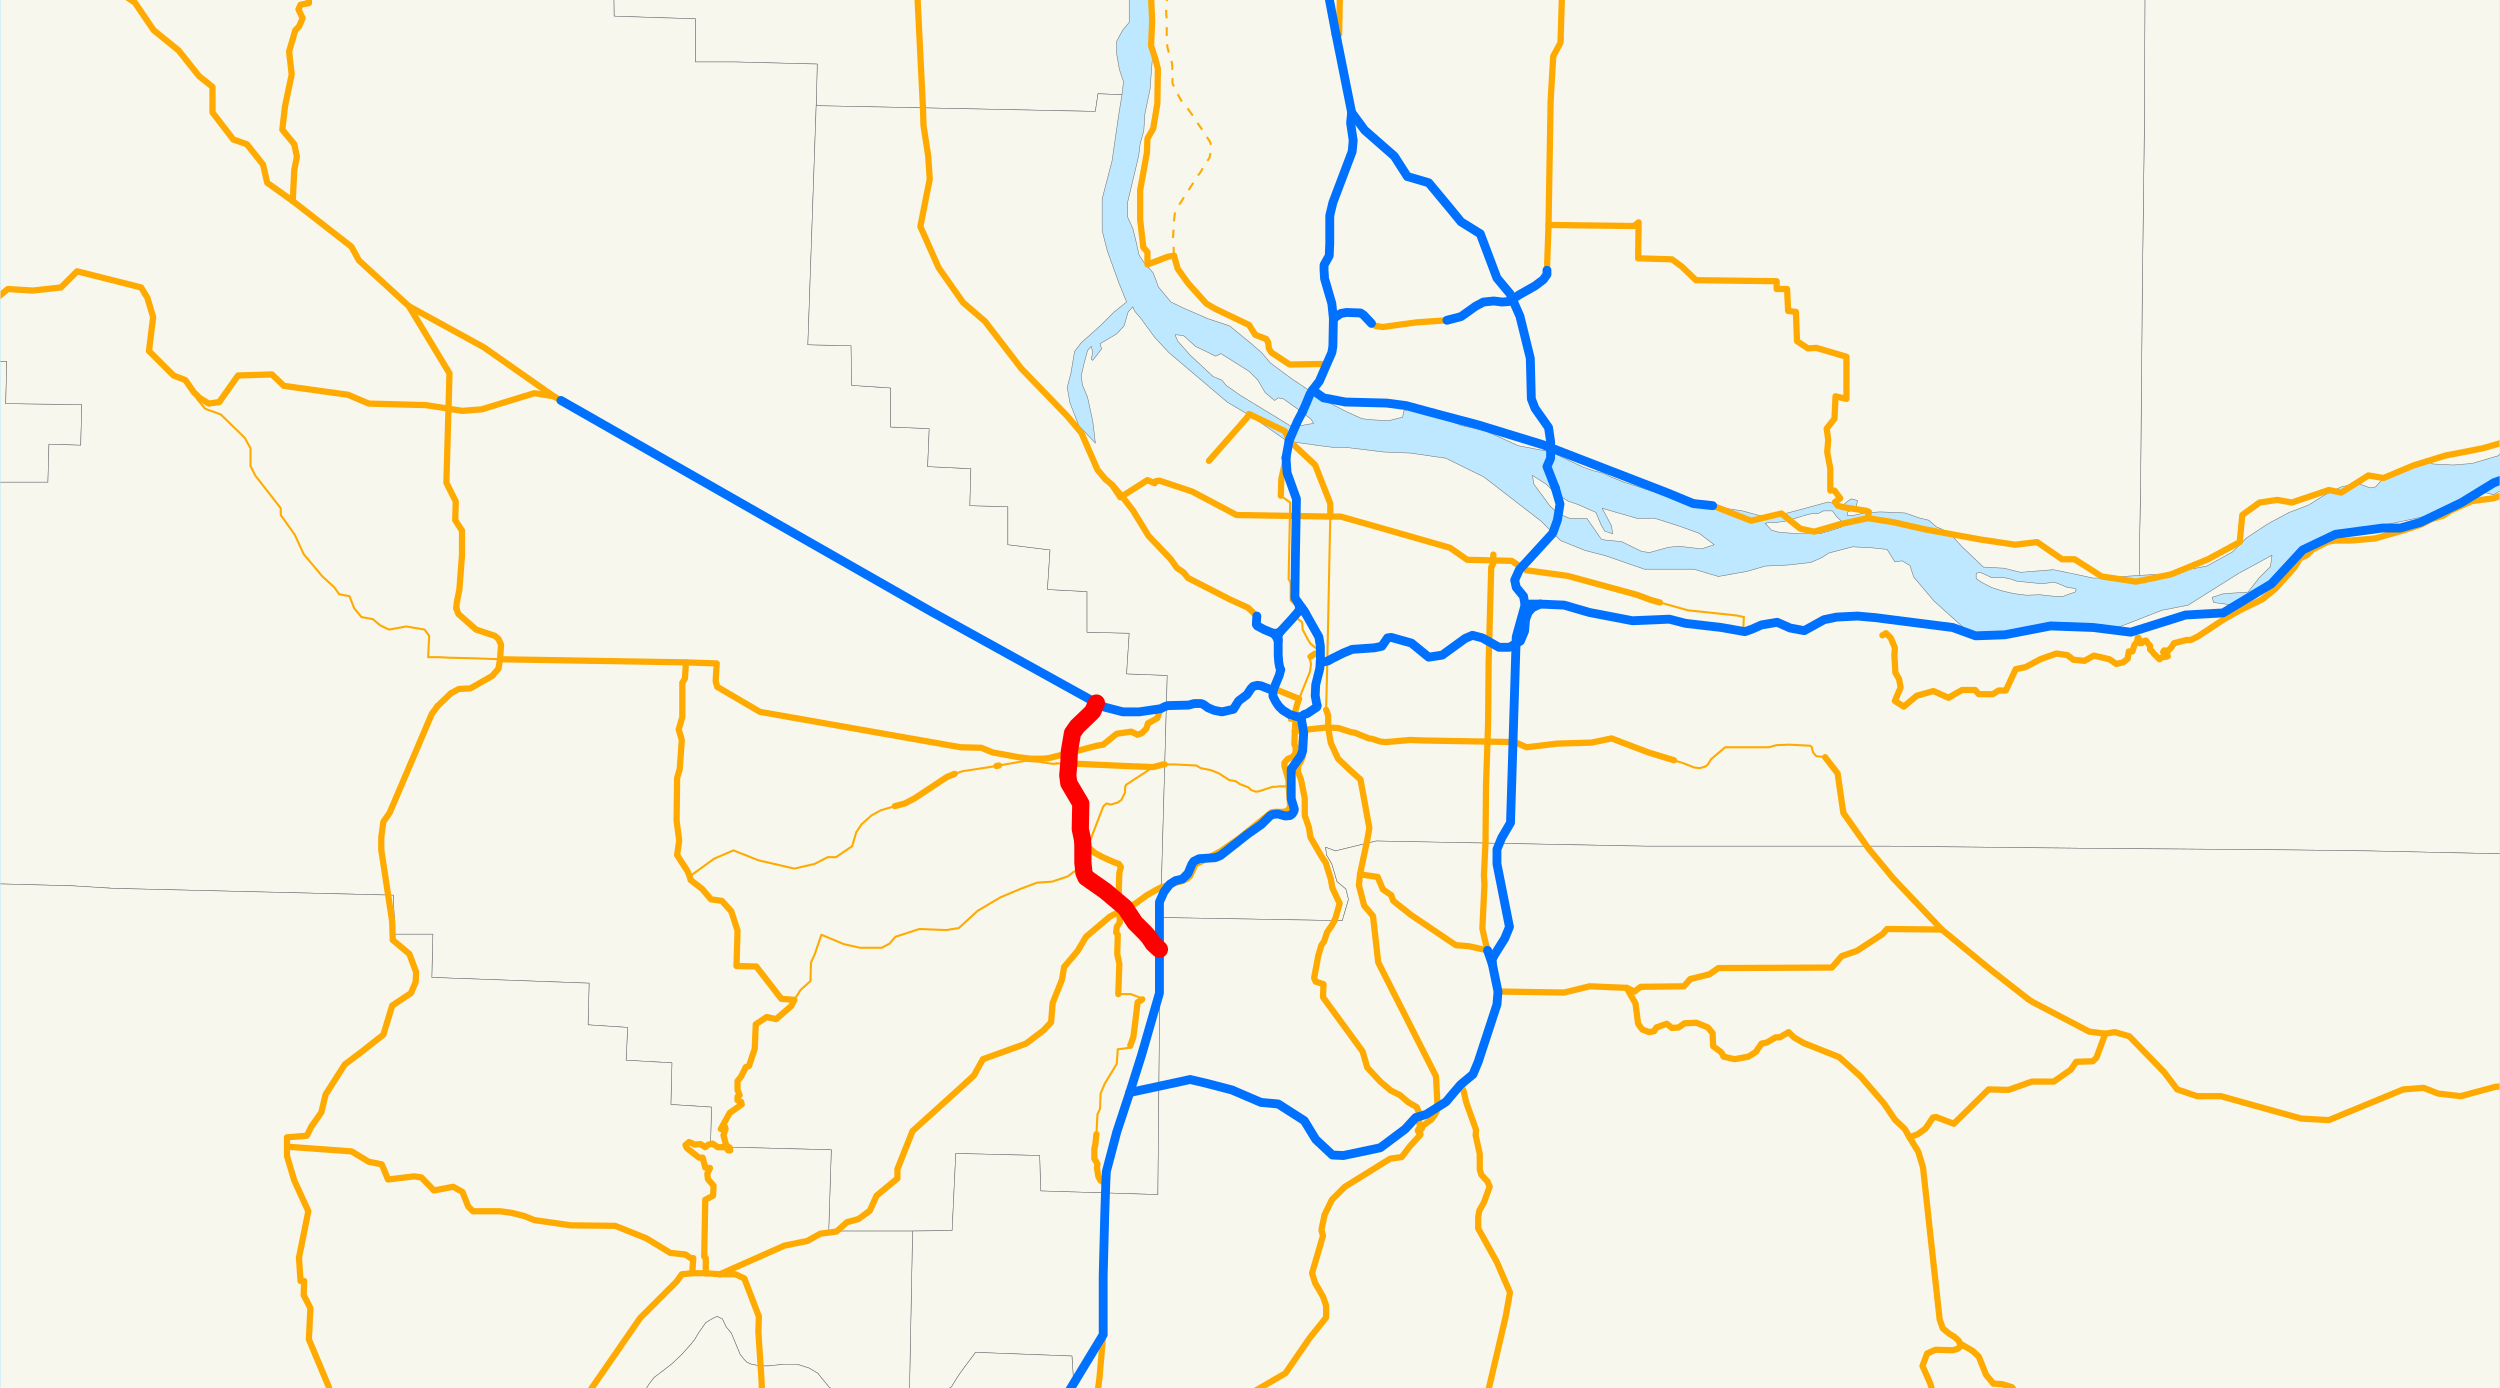
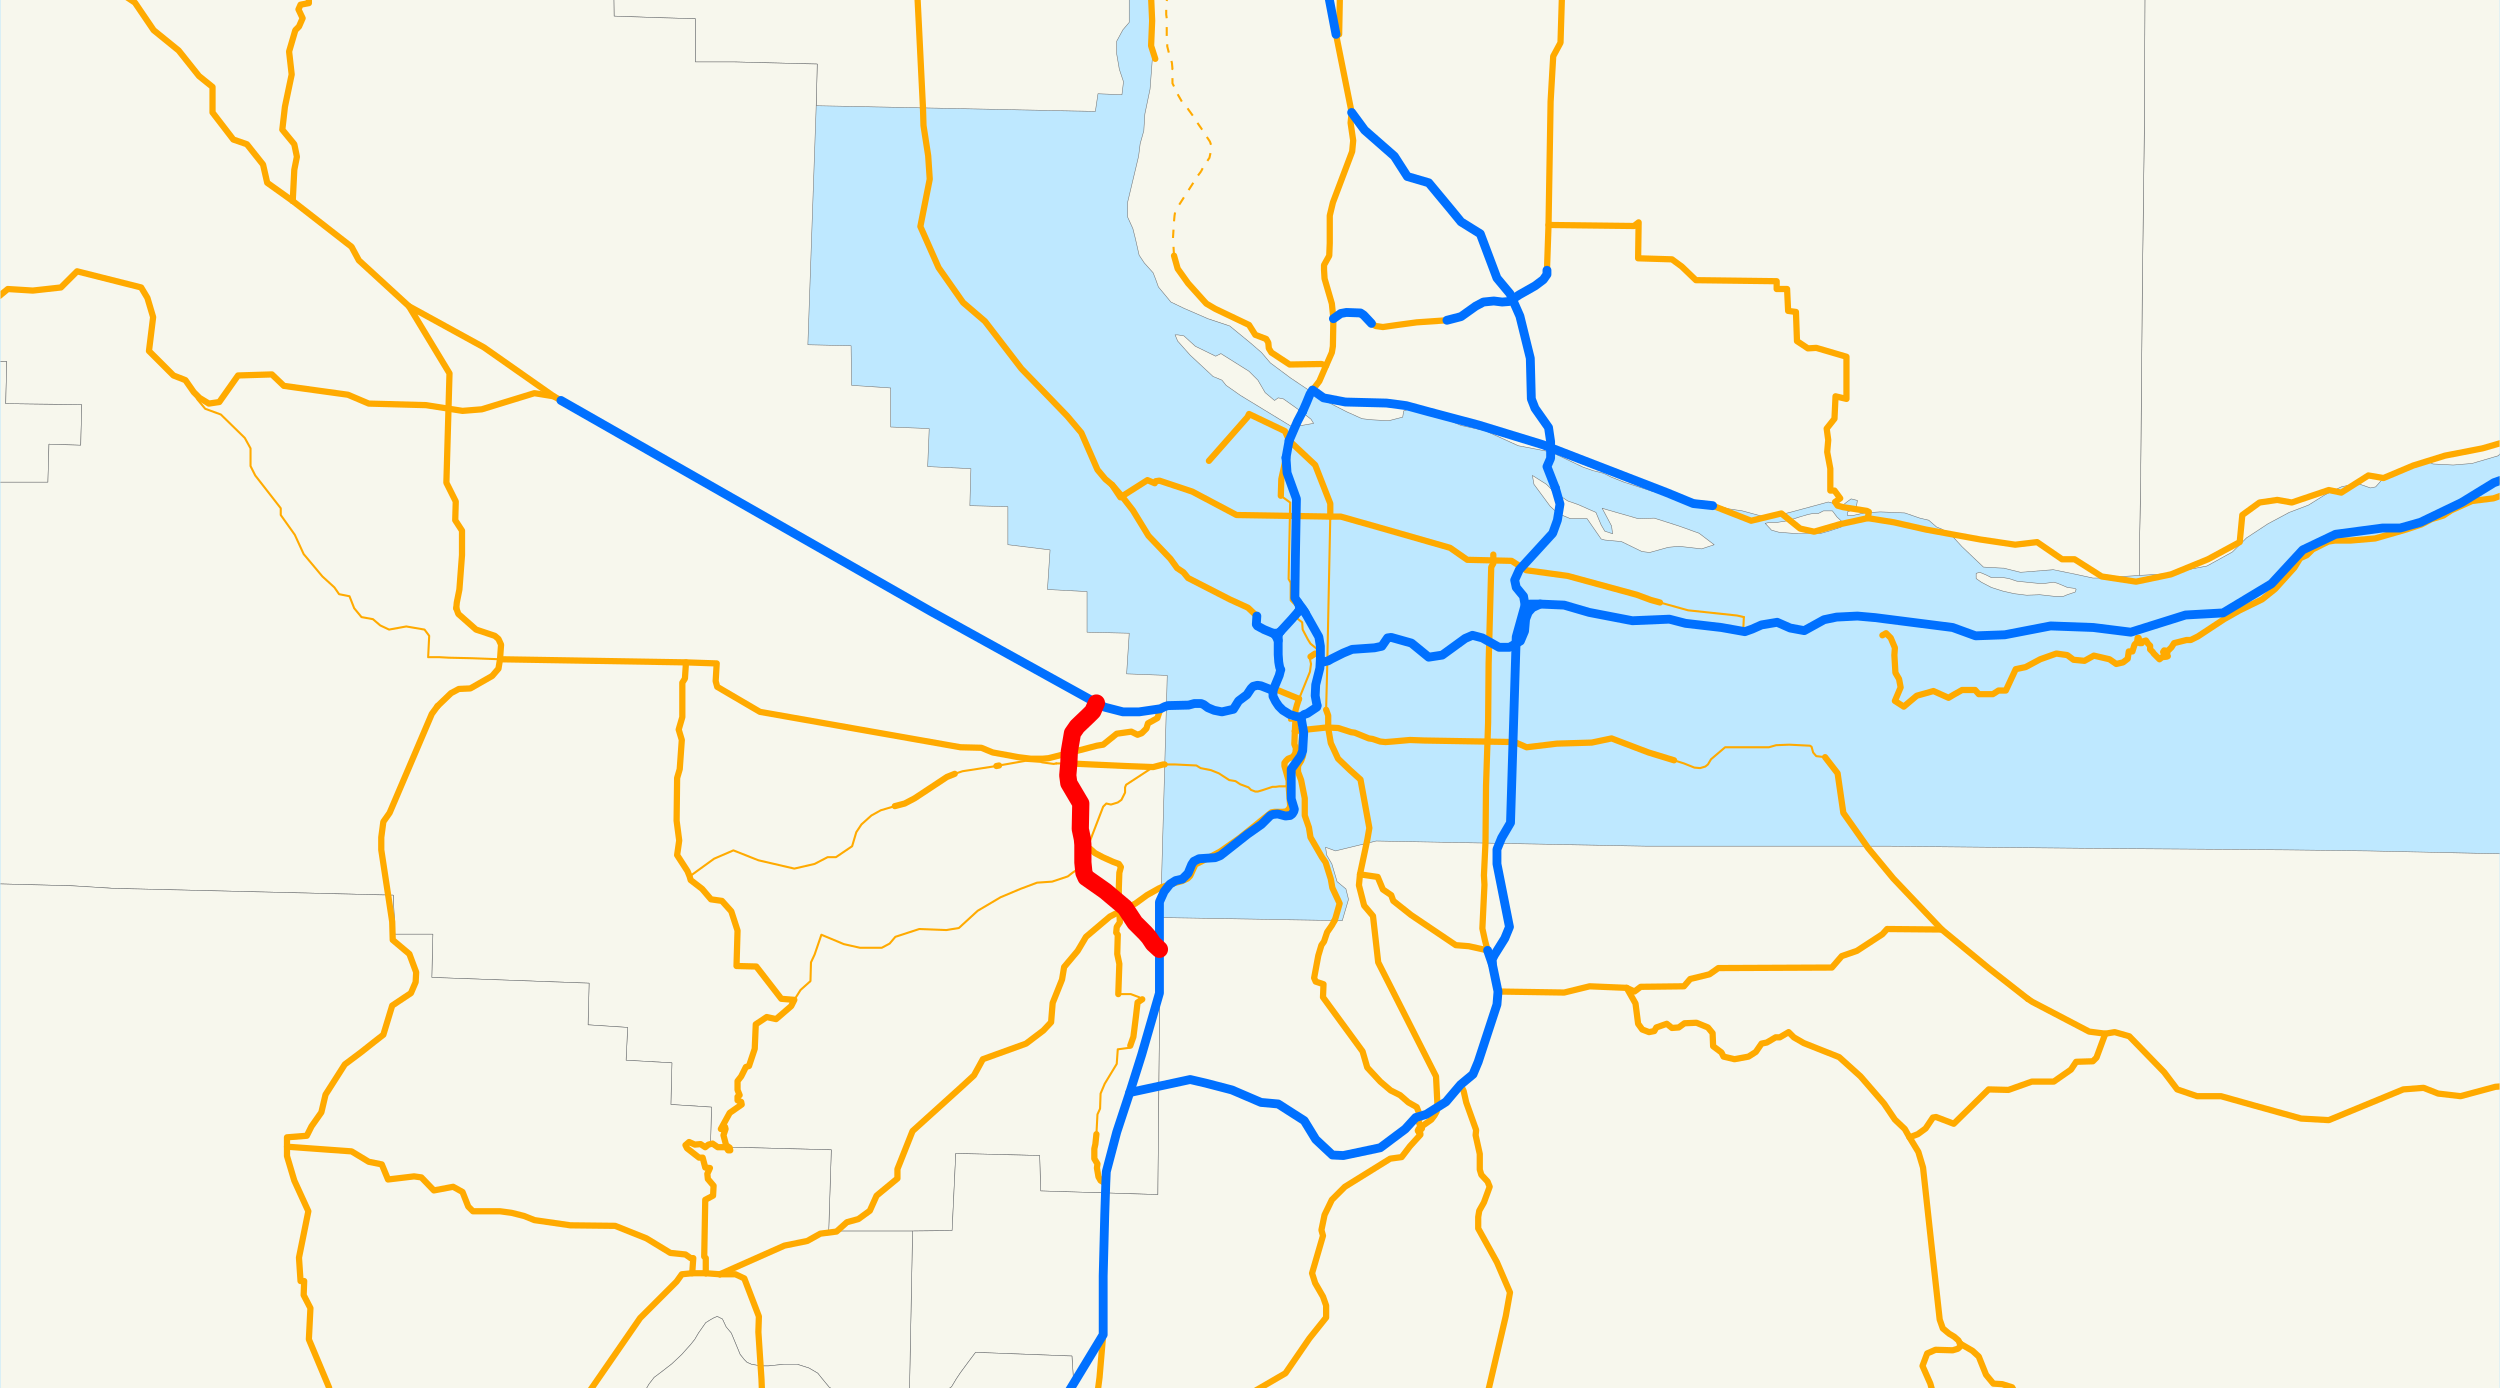
<svg xmlns="http://www.w3.org/2000/svg" width="1152" height="639.751">
  <rect width="100%" height="100%" fill="#333333" stroke="none" />
  <clipPath id="a">
    <path d="M0 639.736h1152V0H0v639.736z" />
  </clipPath>
  <path clip-path="url(#a)" fill="#BEE8FF" fill-rule="evenodd" d="M-23.761 671.65V-27.595h1207.028V671.65H-23.761z" />
  <clipPath id="b">
    <path d="M.24 0v639.736h1151.585V0H.24z" />
  </clipPath>
  <path clip-path="url(#b)" fill="#F7F7ED" fill-rule="evenodd" stroke="#6E6E6E" stroke-width=".24" stroke-miterlimit="10" stroke-linecap="round" stroke-linejoin="round" d="m506.429-31.915.48 1.2 9.36 12.958 1.68 6.959 2.4 8.638v12.478l-2.88 3.36-2.88 5.279v5.999l1.2 6.959 1.92 5.759-.72 5.999-11.04-.48-1.2 8.159-128.648-2.64.48-19.197-37.922-.96h-18.24V8.64l-16.562-.48-20.881-.72-.24-17.517.72-17.518-16.56-.48-19.202-1.2h-17.521l-17.521-.96-73.204-1.679h366.98zM-9.84-31.915l-2.64 86.146-44.883-.96v-85.186h47.522zm-47.523 176.851 25.201 1.92-.96 19.197 36.242.48-.48 19.437 35.042.48-.48 18.717-14.64-.48-.48 17.517h-38.643l-1.68 36.234-36.242-.48-1.2 18.237h-1.68V144.936z" />
  <path clip-path="url(#b)" fill="#F7F7ED" fill-rule="evenodd" stroke="#6E6E6E" stroke-width=".24" stroke-miterlimit="10" stroke-linecap="round" stroke-linejoin="round" d="m139.448-31.915 73.204 1.68 17.521.96h17.521l19.201 1.2 16.561.48-.72 17.517.24 17.517 20.881.72 16.561.48v19.916h18.241l37.922.96-.48 19.197-3.84 110.142 19.921.48.24 18.237 18.001 1.2v17.997l17.761.72-.72 17.517 19.921.96-.48 17.037 17.521.48v17.517l19.441 2.4-1.2 18.237 18.241.96v18.716l19.441.48-1.2 18.717 18.721.72-3.12 111.582-1.2 127.66-54.003-1.68-.48-16.318-38.642-.96-1.68 35.514-18.241.24h-38.642l1.2-37.433-55.684-1.44.48-18.237-18.72-1.2.48-19.197-21.122-1.2.72-15.117-18.24-1.2.48-19.197-72.485-2.64.48-19.916h-17.52l-.72-17.997-128.888-3.12-19.201-1.2-18.241-.48-18.721-.48-18.721-.72-34.802-.48V276.196h1.68l1.2-18.237 36.242.48 1.68-36.234h38.642l.48-17.517 14.641.48.48-18.717-35.042-.48.48-19.437-36.242-.48.96-19.197-25.201-1.92V53.271l44.882.96 2.64-86.146h149.289z" />
-   <path clip-path="url(#b)" fill="#F7F7ED" fill-rule="evenodd" stroke="#6E6E6E" stroke-width=".24" stroke-miterlimit="10" stroke-linecap="round" stroke-linejoin="round" d="M1209.428 394.016h-3.84l-4.8.48-109.926-2.4-37.683-.48-92.885-.72-89.525-.96H758.923l-124.807-2.4-18.721 4.56-4.56-1.68.48 3.6 2.4 4.079 2.4 8.159 4.08 3.36 1.2 4.798-2.88 9.839-83.765-1.44 3.12-111.582-18.72-.72 1.2-18.717-19.442-.48v-18.716l-18.24-.96 1.2-18.237-19.442-2.4v-17.517l-17.52-.48.48-17.037-19.922-.96.72-17.517-17.76-.72V178.77l-18.002-1.2-.24-18.237-19.921-.48 3.84-110.142 128.647 2.64 1.2-8.159 11.041.48-1.68 10.558-2.88 19.917-4.56 17.517v14.638l2.4 9.358 5.28 14.638 3.6 8.878-5.76 4.56-6 5.999-5.04 4.559-4.08 3.6-3.121 4.079-1.68 10.078-1.2 4.56-.48 1.919 1.2 6.959 4.08 10.558 7.68 8.159-1.2-10.079-2.4-11.038-2.4-5.759-.48-4.32 1.2-5.278 1.68-6.24 1.68-1.919.72 2.88-.72 3.119.72.48 4.08-5.28-.72-2.399 2.88-1.68 4.801-2.88 3.36-3.599 1.92-6.478 2.16-2.4.72 1.92 2.88 3.36 6.481 8.878 6.48 6.958 26.882 22.797 12.48 7.439 15.121 10.558 15.361 2.16 5.76.72h5.761l17.761 2.159 12.24.48 16.322 2.4 17.52 8.638 26.402 20.397 8.88 8.878 11.281 4.56 9.36 2.4 18.002 6.238h22.801l11.28 3.36 13.441-2.4 8.16-2.4 10.561-.48 10.561-1.2 5.28-2.399 2.88-1.92 11.041-2.88 8.88.48 6.961.72 3.6 5.76 3.36-.48 3.6 2.16 1.68 5.279 9.361 11.038 17.041 15.357 4.32 2.16 9.361-1.68 13.92-3.6 12.241-.72h12.241l11.28 2.4 11.041-4.319 13.441-5.279 12.24-2.4 23.282-14.637 8.88-4.8 6.481-3.599-.72 5.28-5.28 5.279-5.04 6.478-11.281.72-5.28 1.68.72 2.4 8.88 1.2 5.76-1.2 3.36-1.2 5.28-4.08 6.001-5.279 4.08-7.678 3.36-2.88 4.08-2.4 6.481-3.119 6.48-1.68 9.361-4.079 11.04-2.4 5.761-1.2 17.041-3.599 2.88-.72 11.76-2.88 7.441-6.478 4.8-1.2 5.28 1.2 25.682-16.558 8.16-4.559 6.961-1.92 3.6-2.4 8.16-1.679 7.681-2.16v195.329z" />
  <path clip-path="url(#b)" fill="#F7F7ED" fill-rule="evenodd" stroke="#6E6E6E" stroke-width=".24" stroke-miterlimit="10" stroke-linecap="round" stroke-linejoin="round" d="m604.114 193.168 1.2 1.92-9.84 1.68-14.161-8.639-9.84-5.999-6.481-4.559-1.92-2.4-4.08-1.68-10.561-9.838-5.76-6.479-1.2-2.88h1.2l2.88.48 5.28 4.8 9.36 4.56 2.4-1.2 12.961 8.158 4.08 4.08 3.36 5.758 4.321 3.6 1.68-1.2 2.4.48 7.44 5.28 5.281 4.078zM789.885 250.999l-5.76 1.92-10.561-1.2-4.8.48-8.641 2.4-3.6-.48-9.36-4.56-7.681-.72-1.68-.48-6.48-9.358h-7.681l-5.76-2.4-3.6-3.36-7.441-10.077-.72-4.08 6.48 4.08 3.6 3.599 6.24 4.08 4.801 1.68 8.16 3.598 1.2 2.88 1.2 2.88 1.68 2.88 3.6 1.199-.48-3.6-4.32-8.158 2.4.72L754.844 239l7.44-.24 11.28 3.6 9.361 3.359 6.96 5.279zM525.87 671.65v-.72l-1.92-7.678.48-2.88 1.92-2.88.48-3.119 1.2-2.16 1.2-4.079.48-3.6-34.562-.96-1.2-18.716-44.403-1.68-3.6 4.8-3.36 4.559-1.92 2.88-2.16 3.599-4.08 2.88h-15.361l1.44-74.629 18.24-.24 1.68-35.514 38.643.96.48 16.317 54.003 1.68 1.2-127.659 83.765 1.44 2.88-9.839-1.2-4.799-4.08-3.36-2.4-8.158-2.4-4.08-.48-3.599 4.56 1.68 18.72-4.56 124.808 2.4h111.846l89.525.96 92.885.72 37.683.48 109.926 2.4 4.8-.48h3.84V671.65H525.87z" />
  <path clip-path="url(#b)" fill="#F7F7ED" fill-rule="evenodd" stroke="#6E6E6E" stroke-width=".24" stroke-miterlimit="10" stroke-linecap="round" stroke-linejoin="round" d="m-57.363 406.014 34.802.48 18.72.72 18.722.48 18.24.48 19.202 1.2 128.887 3.119.72 17.997h17.521l-.48 19.916 72.484 2.64-.48 19.197 18.241 1.2-.72 15.117 21.121 1.2-.48 19.197 18.721 1.2-.48 18.237 55.684 1.44-1.2 37.433h38.642l-1.44 74.628h15.36l-3.6 2.4-.48.72-3.12 1.68-4.08 1.68-1.68.72h-.48l-3.12.479-7.44-1.2-6.001-2.16-4.08-2.4-2.88-1.199-6.961-.48h-3.6l-4.8-2.88-3.36-4.079-1.92-2.4-4.081-2.399-5.28-1.68h-6.48l-6.961.72h-3.36l-4.32-.72-2.16-.96-1.2-1.2-1.92-2.399-2.88-6.959-1.201-2.88-2.4-2.879-1.68-3.6-2.4-1.199-1.68.72-1.68.96-1.92 1.2-3.36 4.799-1.68 2.88-1.921 2.399-4.08 4.56-4.56 4.318-5.28 4.08-2.881 2.16-2.4 3.119-1.68 2.88v4.079l-.72 3.6 1.2 5.038 1.2 4.8.72 5.759 1.2 4.079v3.6h-358.34V406.013z" />
  <path clip-path="url(#b)" fill="#F7F7ED" fill-rule="evenodd" stroke="#6E6E6E" stroke-width=".24" stroke-miterlimit="10" stroke-linecap="round" stroke-linejoin="round" d="M300.977 671.65v-3.599l-1.2-4.08-.72-5.758-1.2-4.8-1.2-5.039.72-3.6v-4.079l1.68-2.88 2.4-3.119 2.88-2.16 5.28-4.079 4.56-4.319 4.08-4.56 1.921-2.399 1.68-2.88 3.36-4.798 1.92-1.2 1.68-.96 1.68-.72 2.4 1.2 1.68 3.6 2.401 2.879 1.2 2.88 2.88 6.958 1.92 2.4 1.2 1.2 2.16.96 4.32.72h3.361l6.96-.72h6.48l5.281 1.68 4.08 2.399 1.92 2.4 3.36 4.079 4.8 2.88h3.601l6.96.48 2.88 1.199 4.08 2.4 6.001 2.16 7.44 1.199 3.12-.48h.48l1.68-.72 4.081-1.68 3.12-1.68.48-.72 3.6-2.399 4.08-2.88 2.16-3.599 1.921-2.88 3.36-4.558 3.6-4.8 44.403 1.68 1.2 18.717 34.562.96-.48 3.6-1.2 4.079-1.2 2.16-.48 3.119-1.92 2.88-.48 2.879 1.92 7.678v.72H300.977z" />
  <path clip-path="url(#b)" fill="none" stroke="#FA0" stroke-width=".96" stroke-miterlimit="10" stroke-linecap="round" stroke-linejoin="round" d="m771.404 350.343 4.56 1.44 4.8 1.92 2.64.24 2.4-.72 1.2-.96 1.44-2.4 6.48-5.52h20.162l3.36-.959 6-.24 9.601.48.72.48.72 2.64 1.44 1.68 4.08.48M603.874 302.59h-.24v1.2l.48 2.16-.48 3.6-5.04 12.477M590.193 228.443l4.32 3.12-.72 35.273.96 1.68v8.159l3.36 3.36-.24 5.038 2.16 1.68.24 3.36 2.401 4.559 1.2 1.92 1.44 1.2 1.2.96.96 1.199-1.2.96-.24.24M515.31 458.085h5.76l3.84 1.44 1.44.96M520.83 481.841l-.24.96-5.521.72-.48 6.719-5.52 9.118-1.92 4.56-.24 6.959-1.2 2.64-.48 9.118M590.193 326.347l1.68 2.4.48.24 1.44.96.24.24v1.679l.24.24h2.64M803.565 284.354l-.24 5.279.72 1.44M317.778 403.854l11.28-8.159 8.881-3.839 11.52 4.56 16.562 3.839 9.36-2.16 6-3.12h3.84l7.441-5.039 1.92-6.479 2.4-3.599 4.56-4.08 4.32-2.399 6.481-1.92M486.747 351.783h5.76M501.148 390.416l7.2-18.717 1.44-1.44 2.16.48 3.121-.96 1.68-1.2 1.68-3.359v-2.4l.48-1.199 12.481-8.159" />
  <path clip-path="url(#b)" fill="none" stroke="#FA0" stroke-width=".96" stroke-miterlimit="10" stroke-linecap="round" stroke-linejoin="round" d="m764.923 277.635 12.96 3.6 22.562 2.399 3.12.72M366.02 460.725l2.88-4.56 4.561-4.079.24-8.638 1.68-3.6 3.12-9.118 10.32 4.319 7.441 1.68h10.08l3.601-1.92 2.64-3.12 11.04-3.599 12.482.48 5.76-.96M441.865 427.61l8.64-7.919 10.561-6.238 9.12-3.84 7.68-2.88 6.961-.48 7.2-2.399 2.16-1.68 3.121-2.16M206.892 303.07l10.56.24 12.961.48M89.285 180.69l1.68 3.36 3.6 4.32 7.2 2.639 11.041 10.798 2.64 4.8v8.158l2.16 4.32 11.761 15.117v3.12l6.48 9.118 4.08 8.878 8.641 10.319 5.52 5.039 2.16 3.12 4.801.96 2.16 5.518 3.36 4.08 5.28.96 3.36 2.879 4.081 1.92 7.92-1.44 8.401 1.44 2.16 2.88-.48 9.838h5.28M202.571 302.83l4.32.24M439.945 356.582l3.6-1.2 15.6-2.4M480.267 351.303l5.28.72 1.2-.24M460.346 352.742l12.24-2.16 3.6.24M476.187 350.823l3.36.24.72.24M536.67 352.262h4.8l9.841.48 1.92 1.2 4.8.96 3.6 1.44 4.8 3.12 2.881.48 2.16 1.439 3.84 1.44 1.2 1.2 1.92.72h1.2M586.353 362.58h1.44l1.68-.24h2.64l1.68-.24M579.633 364.74l2.4-.72 4.32-1.44M599.794 336.425l-.24-1.2-2.64-3.12M612.995 238.041l-1.44 70.309M611.554 308.35l-.48 18.717" />
  <path clip-path="url(#b)" fill="none" stroke="#FA0" stroke-width="2.88" stroke-miterlimit="10" stroke-linecap="round" stroke-linejoin="round" d="M-57.363 167.733h.24l7.44-.72 4.56 4.799h8.16l6.721-3.36 7.44-8.158 1.44-4.08 8.161-4.079 6-10.078L3.6 133.178l11.52.72 12.962-1.44 7.44-7.438 29.522 7.438 2.88 4.8 2.64 8.878-1.92 15.598 11.28 11.278 5.52 2.16 3.841 5.519 2.64 2.64 4.32 2.639 4.8-.72 8.641-12.238 15.601-.48 5.52 5.279 29.522 4.08 9.6 4.079 26.402.72 16.801 2.64 8.88-.72 24.242-7.44 8.88 1.44M508.349 615.02l-1.68 19.676-4.8 36.954M596.674 336.905l-.24 5.999.72 1.92-.24 2.16-.72 1.2-.72.719-1.92.72-.96.96-.72.96v1.44l1.92 6.718v2.4M593.793 362.1l.72 9.36-.48 1.2-1.2 1.199-1.68.24h-3.84l-1.44.24-2.4 1.92-12.24 9.838-8.881 6.239-7.68 4.08-3.84 1.919-2.401 5.28-1.2 1.199-2.64 1.2-5.52 1.44M1166.466 216.205l-17.281 6.239-14.881 9.118-18.961 9.119-9.36 2.64h-8.161l-21.601 2.879-15.121 7.199-14.401 15.597-22.321 13.438-17.281.96-25.202 7.918-17.28-2.16-19.682-.72-21.12 4.08-13.442.48-10.56-3.84-35.762-4.558-8.16-.72-9.601.48-5.76 1.2-9.121 5.039-6.48-1.2-6-2.64-7.201 1.2-4.32 1.92-3.36 1.2-10.801-1.92-16.561-1.92-7.44-1.92-17.042.72-19.92-3.84-11.521-3.359-11.041-.48-3.6 1.68-1.92 2.16-1.2 3.12-.48 5.519-1.92 4.559-5.04 2.88h-4.801l-7.68-4.32-4.56-1.2-3.36 1.44-10.562 7.679-6.24.96-7.92-6.48-9.36-2.639-1.681.24-2.64 3.84-3.36.72-10.32.72-4.081 1.679-5.28 2.64-1.68.96-.96.24-.96.24-.96-.24-.48-.48-.24-.72" />
  <path clip-path="url(#b)" fill="none" stroke="#FA0" stroke-width="2.88" stroke-miterlimit="10" stroke-linecap="round" stroke-linejoin="round" d="m867.409 292.752 1.68-.96 2.16 2.16 1.92 4.56-.24 3.359.48 8.158 1.68 2.88.72 3.84-2.64 6.238 4.08 2.64 6-5.04 7.681-2.159 6.96 3.12 2.4-1.44 3.841-2.16h6l1.68 1.92h6.48l2.64-1.68h3.361l4.56-9.838 4.56-.96 6.721-3.6 7.44-2.64 5.04.72 2.88 2.16 5.041.48 4.32-2.4 7.2 1.68 3.121 2.16 3.12-.72 2.16-1.68.48-3.359h1.68l.96-3.12 1.2-1.2.24-1.919h.48l.48 2.4h.96l.24-.72 1.68-.48.96 1.44.96.96v1.68l1.2 1.199.481.72 1.44 1.44 1.2 1.2 1.2-.96 2.16-.24.48-.24-1.44-.96 1.2-.48-1.92-.48.48-.72 1.68.24 1.68-1.68 1.2-1.92 5.76-1.44h1.92l3.361-1.679 12-7.919 7.201-4.079 10.32-5.04 6.001-4.798 8.88-9.839 2.64-4.319 3.12-1.44 2.641-2.64 7.2-3.599 3.12-.48h7.201l11.28-.96 14.162-4.079 7.2-2.4 4.56-2.399 5.52-1.68 3.6-2.4 9.601-4.319 9.84-1.2 4.081-1.44 2.4-1.439 2.88-2.88 2.88-1.44 2.4-2.399 2.88-3.84M557.071 212.365l17.761-20.156.72-1.44 16.561 7.919 1.92 4.319M316.098 305.23l-.48 7.439-1.2 1.92v15.837l-1.68 5.76 1.44 4.798-.96 13.438-1.2 4.08-.24 19.676 1.2 9.119-.96 6.719 4.8 7.438.96 2.4.48 1.68 5.28 4.08 4.08 4.798 5.04.72 4.321 4.8 2.88 8.878-.48 16.317 9.12.24 11.521 14.878 6 .48-1.44 2.88-6.96 5.998-4.32-.96-5.04 3.36-.48 11.278-2.64 7.919-1.44.48-2.16 4.319-1.68 2.16v4.079l.96 2.4-.96.72v1.68l1.68.72.24 1.199-5.521 3.84-4.08 7.438 1.92-.96.24.96-.96 2.88 1.2 4.559 1.68 1.2.24 1.2h-.96l-.96-1.44h-3.84l-2.4-1.68-1.92.48-1.44 1.2-2.16-1.44-2.641.24-2.64-1.2-1.68 1.44.72 1.44 5.52 4.319h1.68l1.2 4.56 2.16.24-1.2 2.639.24 2.4 2.64 3.119-.24 4.56-3.6 1.919-.48 26.155.72.72v6.96M498.988 397.375l.48-.96.24-1.44v-1.2l.24-1.2.72-.959.48-1.2" />
  <path clip-path="url(#b)" fill="none" stroke="#FA0" stroke-width="2.88" stroke-miterlimit="10" stroke-linecap="round" stroke-linejoin="round" d="m505.228 323.947-1.68 3.84-1.92 1.92-5.28 5.038-2.16 3.12-1.44 8.398-.24 5.52-.48 5.519.48 3.6 5.52 9.358-.24 11.758.96 4.559.24 2.64v8.158l.48 4.8.96 2.159 8.88 6.239 9.121 7.679 4.56 6.959 4.8 4.799 1.68 1.92 1.921 2.879 2.88 2.64M132.247 528.394l29.762 2.16 7.92 4.799 6 1.2 2.881 6.958 12-1.44 3.361.48 5.76 6 8.88-1.68 4.321 2.4 2.64 6.718 2.16 2.16h12.481l5.28.72 5.76 1.44 4.8 1.92 16.562 2.399 20.641.24 14.4 5.759 11.041 6.719 6.96.72 2.4 1.68h1.201l-.48 6.958M903.17 619.099l5.761 3.36 2.88 2.639 3.36 8.399 3.36 4.079 4.081.24 4.56 1.44.96 1.68 3.6 2.399 3.6.96 9.841 6.959 6.24 6.239 4.08 1.92 10.561 12.237M685.479 437.929l2.16 6.239M626.675 402.894l8.16 1.2 2.4 5.76 3.841 2.639.96 2.64 8.16 6.478 20.642 13.918 6 .48 8.64 1.92M879.89 524.074l3.84-1.44 3.6-2.639 3.36-5.04 1.44-.239 8.16 3.12 16.082-15.838 9.12.24 10.8-3.84h10.081l7.92-5.518 2.4-3.6 7.681-.24 1.68-1.68 4.08-11.038M749.562 455.206l3.6 1.68 2.88-2.16 19.922-.24 2.88-3.36 8.88-2.16 4.08-2.879 52.324-.24 4.56-5.279 6.96-2.4 11.76-7.678 2.161-2.4 25.201.24M134.888 92.625l27.121 21.116 3.36 6.24 23.042 21.116M687.639 444.168v-2.16l.96-1.92 4.8-7.679 2.16-5.279-5.76-29.035v-6.719l2.16-5.279 4.08-6.959 2.64-85.666 4.08-14.638-.72-4.079-3.36-4.08-.72-3.359 2.16-4.799 15.361-16.797 2.16-6 1.2-7.438-2.16-7.439M672.998 499.838l5.76-4.799 2.4-5.759 8.64-26.396.48-5.999M520.59 503.438l27.84-6 7.201 1.68 12.001 3.12 13.44 5.76 7.921.719 12 7.679 5.281 8.638 7.68 7.2 5.04.24 17.042-3.6 11.52-8.639 4.8-5.28 4.801-1.439 9.12-5.759 6.72-7.919M690.279 456.885l-2.64-12.717M331.699 587.184l-6.48-.48M594.034 203.007l12 11.278 6.96 17.757v6M606.034 301.15l-2.16 1.44M592.593 210.926l-2.16 9.838-.24 7.679" />
  <path clip-path="url(#b)" fill="none" stroke="#FA0" stroke-width="2.88" stroke-miterlimit="10" stroke-linecap="round" stroke-linejoin="round" d="m498.988 389.216 2.16 1.2 1.2.72 2.16 1.92 3.6 1.92 4.8 2.16 2.641.959.96 1.44-.72 2.64-.24 6.958v8.639l.24 1.92.24 5.279-1.44 2.16-.24 2.639.72.96-.24 8.878.96 4.56-.48 13.917M526.35 460.485l-2.16 1.44-.72 6.239-1.2 9.598-1.44 4.08M505.228 522.635l-.48 4.559-.48 2.16v4.559l1.44 2.4-.24 1.92.72 4.078.96 1.68 1.2.72 1.2.48M586.593 318.188l.72-.48h.72l10.56 4.32M590.193 326.347l-.96-.96-1.44-2.16-.72-1.44-.48-.96V318.189M599.554 330.426l-2.16-.24-3.12-.96-1.92-1.2-1.2-.72-.96-.96M596.674 336.905l3.12-.48M599.794 336.425l11.52-1.2 5.28.24 6.001 1.92 1.68.24 6.48 2.64 1.68.24 3.6 1.2 2.401.24 3.12-.24 8.16-.72 6.481.24 41.762.72 5.52 2.399 13.921-1.68 16.081-.48 9.12-1.92 17.042 6.48 11.76 3.599M586.593 318.188l2.88-6.959.48-1.92.24-.72-.48-.96-.24-1.199-.24-1.44-.24-3.36v-8.638l.24-.72.24-.72.48-.48" />
  <path clip-path="url(#b)" fill="none" stroke="#FA0" stroke-width="2.88" stroke-miterlimit="10" stroke-linecap="round" stroke-linejoin="round" d="m588.993 295.152-.72-1.44-.72-1.2-.96-.72M598.354 281.714l.48-.96v-.72l-.24-1.2-.48-1.2" />
  <path clip-path="url(#b)" fill="none" stroke="#FA0" stroke-width="2.88" stroke-miterlimit="10" stroke-linecap="round" stroke-linejoin="round" d="m589.953 291.072-.72.48-.96.24h-1.68M598.354 281.714l.48-.48h1.2l.72.24.72.96M589.953 291.072l5.28-5.759 3.12-3.599M608.434 303.55v-5.759l-.72-4.319-.96-1.68-5.28-9.358M534.75 326.587l-1.44 4.319-4.32 2.4-.72 2.4-2.16 2.159-1.92.72-2.88-1.44-6.721.96-6.24 5.039-2.88.48-19.442 5.04-2.88.719-2.64.24h-5.52l-5.76-.72-11.761-2.16-5.28-2.16-9.601-.24-92.405-16.317-19.681-11.518-.72-2.64.48-8.158-14.161-.48-85.685-1.44M598.594 322.027l-.96 2.88-.72 2.64v4.559M596.914 332.106l-.24 4.799M121.207-31.915v2.64l1.68 3.12-.24 12.477 3.6 4.8 6.96 4.319 4.56.48 4.561 2.64V1.44l-3.84.72-.96 2.16 1.92 4.079-1.68 3.839-1.68 1.68-2.88 9.838 1.2 10.558-3.12 14.878-1.2 10.558 5.52 6.72 1.2 5.758-1.2 6-.72 14.397M879.89 524.074l4.08 6.72 2.16 7.198 3.84 35.274 3.84 34.795 1.44 4.08 2.88 2.399 2.4 1.44 1.92 1.68.72 1.439M749.562 455.206l4.08 7.199 1.2 9.358 1.92 2.64 3.12 1.2 2.401-.48.96-1.68 4.8-1.68 2.4 1.92 3.12-.24 2.64-1.92 5.521-.24 5.28 2.16 2.16 2.64.24 5.998 3.84 2.88.96 1.92 5.041 1.2 6.48-1.2 3.36-2.16 2.64-3.84 2.4-.48 4.081-2.399h1.92l4.08-2.4 2.4 2.4 4.56 2.64 16.322 6.478 9.84 8.879 10.801 12.478 5.04 7.439 4.56 4.32 2.16 3.838M690.279 456.885l30.482.48 11.76-2.88 17.041.72M492.508 351.783l26.161 1.2 12.721.48 4.56-1.2h.72M496.828 388.257l2.16.96M497.308 400.015l.96-1.2.72-1.44" />
  <path clip-path="url(#b)" fill="none" stroke="#FA0" stroke-width="2.88" stroke-miterlimit="10" stroke-linecap="round" stroke-linejoin="round" d="m210.252 280.274.96 2.64 8.16 7.199 8.64 2.88 1.68 1.439 1.201 2.64-.48 6.718" />
  <path clip-path="url(#b)" fill="none" stroke="#FA0" stroke-width="2.88" stroke-miterlimit="10" stroke-linecap="round" stroke-linejoin="round" d="m188.41 141.097 18.722 30.955-1.44 50.392 4.32 8.638-.24 8.639 3.12 4.8v11.277l-1.2 15.838-1.2 5.999-.24 2.64M459.146 352.982l1.2-.24M412.343 371.46l4.56-1.2 4.56-2.4 14.882-9.838 3.6-1.44M188.41 141.097l34.563 18.957 32.161 22.556 3.36 1.92M586.593 291.792l-4.08-1.68-3.12-1.68-.48-.719.24-3.84M702.76 278.834l2.4-.48h4.56M599.794 336.425l.24 2.4-.48 6.239.96 2.64-.24.96-.72 1.919-1.2 1.92-.24.96v2.159l1.44 3.84 1.68 8.398v7.919l1.92 5.519.72 4.559 5.28 9.119 1.68 2.4 2.4 7.678.72 4.08 3.36 7.198-1.92 6.719-.48 1.2M653.797 521.675l.72.72v.48l-4.8 5.279-3.84 5.039-5.28.72-20.882 12.958-6 5.999-3.36 6.959-1.44 6.958.72 2.64-5.04 17.277 1.44 4.56 3.6 6.238 1.44 4.08v5.519l-7.681 9.598-11.04 16.078-14.881 8.638-5.52 2.16-3.36 4.08-15.122 5.038-13.2 11.999-3.36 6.238-3.6.72" />
  <path clip-path="url(#b)" fill="none" stroke="#FA0" stroke-width="2.88" stroke-miterlimit="10" stroke-linecap="round" stroke-linejoin="round" d="m614.915 424.25-1.2 2.16-2.16 3.12-1.44 4.32-1.2 1.679-1.44 4.8-1.92 10.317.72 1.68 3.6 1.2-.24 5.999 18.24 24.956 2.16 7.439 6 6.479 4.801 4.079 4.32 2.16 3.84 3.36 3.84 2.159 1.68 4.319-.24.96-.72.96.96 2.64.721.96-1.44 1.679M425.304 49.672 422.664-3.6v-11.279l6.72-17.037M1166.466 216.205l4.08-1.44 10.56-8.879 14.401-4.319h12.481l1.44-.96M-57.363-29.995l21.841 4.08 20.161-2.16 6-3.84m23.522 0 12.48 7.919 7.2 12.718L52.804-5.04l9.36 6.239 8.641 12.718 11.52 9.358 9.361 11.758 6.24 5.04v11.758l9.601 12.477 6.24 2.16 7.44 9.359 1.92 8.398 11.762 8.399M688.119 255.558v4.08l-.96 1.68-1.2 44.392-.24 27.356-.96 29.035-.24 25.916M684.519 388.017l-.72 15.357.24 4.32-.96 20.156 1.2 5.52M684.279 433.37l1.2 4.559M672.998 499.838l1.44 2.88 1.2 5.28 4.56 12.717-.24 2.4 1.92 8.638v7.199l.72 2.4 2.88 3.12.96 2.399-2.64 7.199-2.16 3.839-.48 2.88v5.279M681.158 566.068l8.64 15.597 6.001 13.918-1.92 10.798-9.84 41.993-7.2 5.52-2.401 7.438v5.52l-2.16 2.639-.48 2.16M474.027 671.65l34.322-56.63v-27.116l.72-28.315M509.549 545.191l.24-5.28 4.8-18.236 6-18.237 5.52-17.517 8.161-28.316V415.612l2.16-4.8 2.64-3.359 2.64-1.68 3.12-.72 2.64-2.639 1.681-4.079.96-1.44 2.4-1.2 7.44-.48 2.4-.96 12.481-9.838 6.48-4.559 4.081-4.08 1.2-.48 2.16-.24 3.6.96 2.16-.24.96-.72.72-1.199.24-.96-1.44-4.8v-13.677l4.32-5.999.96-2.4.48-8.398-.96-5.52-.24-1.679.48-.48.96-.72 1.441-.48 4.32-2.88.24-.72-.24-.719-.72-3.84.24-5.039.48-1.92 1.44-5.758.24-4.32M509.069 559.589l.48-14.398M906.291 671.65l-2.4-10.798-3.6-8.159-5.76-7.678-3.84-3.12-1.2-4.32-3.601-8.158 2.16-5.759 3.84-1.68 7.92.24 2.4-.72.96-.96v-1.44M331.699 587.184h7.2l4.08 1.92 6.72 17.517-.24 7.199 1.44 21.836.24 6.24M351.14 641.895v10.558l.48 5.76-10.32 4.319-9.361 9.118M239.774 670.21l2.16-5.279M237.853 671.65l1.92-1.44M539.07 407.453l-3.84 1.44" />
  <path clip-path="url(#b)" fill="none" stroke="#FA0" stroke-width="2.88" stroke-miterlimit="10" stroke-linecap="round" stroke-linejoin="round" d="m535.23 408.893-1.2.48-5.52 3.12-5.28 3.839-11.761 6-11.04 9.358-3.841 6.478-6.24 7.44-.96 5.758-4.32 10.799-.72 8.878-3.6 3.84-7.921 5.999-19.921 7.198-4.08 7.44-6.001 5.518-22.321 20.157-6.96 17.517v4.32l-9.601 7.918-3.12 6.959-5.28 3.84-5.281 1.44-4.8 4.318-7.44.96-6.001 3.36-10.56 2.16-29.762 13.197M325.218 586.704h-6.24l-4.8.48-2.4 3.36-16.801 16.797-29.522 42.713-23.521 14.877-8.88 2.16-12.722-2.64-34.082-11.038-12.72 6.96h-6l-6 2.399-2.401 3.6-4.08 2.879-4.32 2.16-1.2.24M934.373 460.245l2.16 1.44 26.161 13.677 7.44.96 4.321-.72 6.72 1.92 16.081 16.557 6 7.92 9.121 3.119h11.04l15.362 4.319 21.6 5.999 12.722.72 34.321-14.158 9.361-.72 6.72 2.64 10.32 1.2 16.082-4.32 9.6-.72 35.762 14.158 12.721 11.038 1.44.72M258.495 184.53l170.41 97.184 76.323 42.233 3.84 1.92 8.401 2.16h7.44l9.841-1.44M534.75 326.587l1.92-.96M230.413 303.79l-.72 4.32-2.88 3.36-10.08 5.758-5.281.24-3.6 1.92-6.24 5.999" />
  <path clip-path="url(#b)" fill="none" stroke="#FA0" stroke-width="2.88" stroke-miterlimit="10" stroke-linecap="round" stroke-linejoin="round" d="m201.611 325.387-2.64 3.6-19.44 45.592-2.881 4.08-.96 7.198v5.76l5.04 33.114.24 8.398 7.68 6.48 3.12 8.398-.24 4.56-2.16 5.038-8.64 5.76-4.08 13.437-4.32 3.36-5.76 4.559-7.681 5.759-8.88 13.918-1.92 8.158-4.56 6.48-2.161 4.319-9.12.72v8.638l3.36 11.278 6.48 14.158-4.32 21.356.72 10.799h1.68l-.24 6.479 3.12 5.999-.72 14.397 9.36 22.317-.72 17.757 4.08 6.479v5.519M611.074 327.067l.96 2.64v5.758l1.2 6.96 3.36 7.198 5.521 5.28 4.8 4.318 4.08 22.317-.96 5.519M630.036 387.057l-3.36 15.837-.48 5.04 2.4 9.358 4.08 4.8 2.4 21.356 26.641 52.551.72 14.158-.48 2.16-.96 1.68-1.44 1.919-5.76 4.08-.48.959.48.72M576.513 317.228l.96-.96 1.92-.48 1.68.24 5.52 2.16M536.67 325.627l1.44-.48 9.6-.24 2.641-.72h3.12l1.2.48 1.92 1.44 2.88 1.2 3.6.72 5.281-1.2 2.4-3.84 3.84-2.88 1.92-2.879M579.153 283.874l-4.08-3.84-8.401-3.84-19.201-9.837M547.47 266.357l-2.16-2.64-2.88-1.92-3.12-4.319-10.08-10.558-7.2-11.758-5.04-6.48-4.561-5.278-3.12-2.64-3.6-4.32-7.44-17.037-6.481-7.678-21.121-21.837-16.801-21.836-10.081-8.639-11.28-16.077-8.401-18.957 4.32-21.836-.72-10.799-2.16-13.917-.24-8.16" />
  <path clip-path="url(#b)" fill="none" stroke="#FA0" stroke-width="2.88" stroke-miterlimit="10" stroke-linecap="round" stroke-linejoin="round" d="m512.429 223.404 3.84 5.759 12.48-7.92 3.361 1.44.48-.96 1.68-.24 15.121 5.04 20.401 10.798 43.203.72h4.8l17.76 5.04 32.643 9.358 7.92 5.519 20.401.48 6.72 4.32M703.24 262.757l12.24 1.68 6.96.96 31.683 8.638 6.48 2.4 4.32 1.2M846.768 356.342l2.64 18.237 11.52 16.317 11.521 13.918 22.321 23.516 21.842 17.997 17.76 13.918M841.007 348.903l5.76 7.439M592.593 210.926l1.44-7.92" />
  <path clip-path="url(#b)" fill="none" stroke="#FA0" stroke-width="2.88" stroke-miterlimit="10" stroke-linecap="round" stroke-linejoin="round" d="m601.474 282.434-1.2-1.92-2.16-2.88-1.44-2.159.24-17.997.48-27.596-4.32-11.998-.48-6.958M594.034 203.007l3.84-8.879 2.4-4.559" />
  <path clip-path="url(#b)" fill="none" stroke="#0070FF" stroke-width="4.08" stroke-miterlimit="10" stroke-linecap="round" stroke-linejoin="round" d="m1166.466 216.205-17.281 6.239-14.881 9.118-18.961 9.119-9.36 2.64h-8.161l-21.601 2.879-15.121 7.199-14.401 15.597-22.321 13.438-17.281.96-25.202 7.918-17.28-2.16-19.682-.72-21.12 4.08-13.442.48-10.56-3.84-35.762-4.558-8.16-.72-9.601.48-5.76 1.2-9.121 5.039-6.48-1.2-6-2.64-7.201 1.2-4.32 1.92-3.36 1.2-10.801-1.92-16.561-1.92-7.44-1.92-17.042.72-19.92-3.84-11.521-3.359-11.041-.48-3.6 1.68-1.92 2.16-1.2 3.12-.48 5.519-1.92 4.559-5.04 2.88h-4.801l-7.68-4.32-4.56-1.2-3.36 1.44-10.562 7.679-6.24.96-7.92-6.48-9.36-2.639-1.681.24-2.64 3.84-3.36.72-10.32.72-4.081 1.679-5.28 2.64-1.68.96-.96.24-.96.24-.96-.24-.48-.48-.24-.72M505.228 323.947l-1.68 3.84-1.92 1.92-5.28 5.038-2.16 3.12-1.44 8.398-.24 5.52-.48 5.519.48 3.6 5.52 9.358-.24 11.758.96 4.559.24 2.64v8.158l.48 4.8.96 2.159 8.88 6.239 9.121 7.679 4.56 6.959 4.8 4.799 1.68 1.92 1.921 2.879 2.88 2.64M685.479 437.929l2.16 6.239" />
  <path clip-path="url(#b)" fill="none" stroke="#0070FF" stroke-width="4.08" stroke-miterlimit="10" stroke-linecap="round" stroke-linejoin="round" d="M687.639 444.168v-2.16l.96-1.92 4.8-7.679 2.16-5.279-5.76-29.035v-6.719l2.16-5.279 4.08-6.959 2.64-85.666 4.08-14.638-.72-4.079-3.36-4.08-.72-3.359 2.16-4.799 15.361-16.797 2.16-6 1.2-7.438-2.16-7.439M672.998 499.838l5.76-4.799 2.4-5.759 8.64-26.396.48-5.999M520.59 503.438l27.84-6 7.201 1.68 12.001 3.12 13.44 5.76 7.921.719 12 7.679 5.281 8.638 7.68 7.2 5.04.24 17.042-3.6 11.52-8.639 4.8-5.28 4.801-1.439 9.12-5.759 6.72-7.919M690.279 456.885l-2.64-12.717M590.193 326.347l-.96-.96-1.44-2.16-.72-1.44-.48-.96V318.189M599.554 330.426l-2.16-.24-3.12-.96-1.92-1.2-1.2-.72-.96-.96M586.593 318.188l2.88-6.959.48-1.92.24-.72-.48-.96-.24-1.199-.24-1.44-.24-3.36v-8.638l.24-.72.24-.72.48-.48" />
  <path clip-path="url(#b)" fill="none" stroke="#0070FF" stroke-width="4.08" stroke-miterlimit="10" stroke-linecap="round" stroke-linejoin="round" d="m588.993 295.152-.72-1.44-.72-1.2-.96-.72M598.354 281.714l.48-.96v-.72l-.24-1.2-.48-1.2" />
  <path clip-path="url(#b)" fill="none" stroke="#0070FF" stroke-width="4.08" stroke-miterlimit="10" stroke-linecap="round" stroke-linejoin="round" d="m589.953 291.072-.72.48-.96.24h-1.68M598.354 281.714l.48-.48h1.2l.72.24.72.96M589.953 291.072l5.28-5.759 3.12-3.599M608.434 303.55v-5.759l-.72-4.319-.96-1.68-5.28-9.358M586.593 291.792l-4.08-1.68-3.12-1.68-.48-.719.24-3.84M702.76 278.834l2.4-.48h4.56M1166.466 216.205l4.08-1.44 10.56-8.879 14.401-4.319h12.481l1.44-.96M474.027 671.65l34.322-56.63v-27.116l.72-28.315M509.549 545.191l.24-5.28 4.8-18.236 6-18.237 5.52-17.517 8.161-28.316V415.612l2.16-4.8 2.64-3.359 2.64-1.68 3.12-.72 2.64-2.639 1.681-4.079.96-1.44 2.4-1.2 7.44-.48 2.4-.96 12.481-9.838 6.48-4.559 4.081-4.08 1.2-.48 2.16-.24 3.6.96 2.16-.24.96-.72.72-1.199.24-.96-1.44-4.8v-13.677l4.32-5.999.96-2.4.48-8.398-.96-5.52-.24-1.679.48-.48.96-.72 1.441-.48 4.32-2.88.24-.72-.24-.719-.72-3.84.24-5.039.48-1.92 1.44-5.758.24-4.32M509.069 559.589l.48-14.398M258.495 184.53l170.41 97.184 76.323 42.233 3.84 1.92 8.401 2.16h7.44l9.841-1.44M534.75 326.587l1.92-.96M576.513 317.228l.96-.96 1.92-.48 1.68.24 5.52 2.16M536.67 325.627l1.44-.48 9.6-.24 2.641-.72h3.12l1.2.48 1.92 1.44 2.88 1.2 3.6.72 5.281-1.2 2.4-3.84 3.84-2.88 1.92-2.879M592.593 210.926l1.44-7.92" />
  <path clip-path="url(#b)" fill="none" stroke="#0070FF" stroke-width="4.08" stroke-miterlimit="10" stroke-linecap="round" stroke-linejoin="round" d="m601.474 282.434-1.2-1.92-2.16-2.88-1.44-2.159.24-17.997.48-27.596-4.32-11.998-.48-6.958M594.034 203.007l3.84-8.879 2.4-4.559" />
  <path clip-path="url(#b)" fill="none" stroke="red" stroke-width="7.92" stroke-miterlimit="10" stroke-linecap="round" stroke-linejoin="round" d="m505.228 323.947-1.68 3.84-1.92 1.92-5.28 5.038-2.16 3.12-1.44 8.398-.24 5.52-.48 5.519.48 3.6 5.52 9.358-.24 11.758.96 4.559.24 2.64v8.158l.48 4.8.96 2.159 8.88 6.239 9.121 7.679 4.56 6.959 4.8 4.799 1.68 1.92 1.921 2.879 2.88 2.64" />
  <g stroke-miterlimit="10">
    <path clip-path="url(#b)" fill="#F7F7ED" fill-rule="evenodd" stroke="#6E6E6E" stroke-width=".24" stroke-linecap="round" stroke-linejoin="round" d="M1209.428 179.97H1202.228l-4.08-.48-4.08 1.2-2.4 4.56-5.761 6.479-2.88 1.2-4.8-1.2-3.36 1.2-3.601 2.879-5.28 4.32-6.48 2.879-5.28 2.4-2.881 4.559-12.24 3.6-8.641.719-9.36-.48-2.4-1.2-8.881 2.4-6.24 2.88-5.281 2.399-3.6 4.08-2.4.48-6.24-2.16-7.201 1.68-7.44 3.599-7.681 4.799-8.88 3.36-9.841 5.279-9.84 6.479-6.481 6.478-11.76 6.48-19.202 3.599-11.76.72V245.96l.48-26.396v-5.279l.72-81.347.96-76.307.24-56.151v-18.237l.24-14.158h220.812v211.886z" />
    <path clip-path="url(#b)" fill="#F7F7ED" fill-rule="evenodd" stroke="#6E6E6E" stroke-width=".24" stroke-linecap="round" stroke-linejoin="round" d="m988.616-31.915-.24 14.158V.48l-.24 56.15-.96 76.308-.72 81.347v5.28l-.48 26.395v19.197l-11.521.72-7.2.48h-2.88l-7.681-1.68-10.56-2.16-15.121 1.2-7.68-1.92h-.481l-8.88-.48-9.841-9.358-5.28-5.76-4.08-2.399-2.4-.96-3.6-3.12-4.081-.959-6.96-2.4-11.281-.48-7.44.48-5.28 1.2h-2.401v-1.68l2.88-1.2 1.2-1.2.48-2.879-2.88-.72-1.68 1.2-2.4 1.92-6.48-1.68-16.801 4.56-9.361 2.4h-2.88l-10.56-2.88-6.481-.96-7.68-2.4-13.441-2.88-6-.48-8.161-2.399-12.72-4.08-6.001-2.399-3.36-1.68-4.8-1.2-4.8-1.68-14.642-6.958-15.12-2.88-15.361-6.958-11.041-2.4-20.401-8.639-6 1.92-.48 2.88-6.48 1.68-8.161-.48-4.08-.48-6.961-3.12-11.28-5.759-14.641-9.838-9.361-6.96-4.08-4.799-5.28-4.559-9.361-7.679-10.08-3.359-11.041-4.8-6-2.879-5.76-6.959-1.201-3.359-1.2-3.12-4.08-4.559-2.4-3.6-1.68-7.438-1.2-4.8-2.4-5.278v-6.96l5.04-21.116.72-5.759 1.68-5.999.48-7.679 2.4-11.518 1.2-15.837.48-8.879-1.2-6.959V-8.879l-1.92-6.958-2.4-6-2.88-8.638-.96-1.44h466.346z" />
    <path clip-path="url(#b)" fill="#F7F7ED" fill-rule="evenodd" stroke="#6E6E6E" stroke-width=".24" stroke-linecap="round" stroke-linejoin="round" d="m813.406 241.16 2.16-.48h3.6l4.56-.72 5.28-1.679 4.081-1.2 2.4-.48h2.4l2.4-1.2h4.08l2.16 2.88 3.12 2.88-1.2 1.68-5.76 1.919-4.32 1.2h-9.84l-8.88-.72-3.361-.96-2.88-3.12zM910.611 264.197l1.68-.48 2.88 1.2 2.4 1.2h5.281l2.88.48 3.6 1.2 4.56.48 4.8.48h4.081l3.6-.48 1.68.48 4.56 1.919 3.6.48.48.48-.48 1.2-3.6 1.2-1.68.72h-4.56l-6.48-.72-6 .24-5.76-.72-5.281-1.2-5.28-1.68-4.56-2.4-2.4-1.68v-2.4z" />
-     <path clip-path="url(#b)" fill="none" stroke="#FA0" stroke-width="2.88" stroke-linecap="round" stroke-linejoin="round" d="m540.99 117.82-2.88.48-9.36 3.6v-5.759l-1.92-2.16-1.44-12.718V87.586l3.12-17.277.24-6.48 2.64-4.559 1.92-11.518.24-16.077-1.2-4.56" />
    <path clip-path="url(#b)" fill="none" stroke="#FA0" stroke-width="2.88" stroke-linecap="round" stroke-linejoin="round" d="m532.35 27.116-1.92-6 .48-11.518-.48-11.038h.96M716.68 224.843l-3.84-9.838 1.68-3.84v-7.678l-.96-6.48-6.24-8.878-1.68-4.319-.48-18.717-4.8-19.437-4.56-10.318-6.001-7.199-7.68-20.397-8.881-5.519-4.32-5.279-10.56-12.718-9.841-2.88-6-9.358-13.682-11.998-6-8.158M713.56 103.663l39.362.48 2.16-1.68-.24 16.558 15.601.48 4.56 3.359 6.481 6.239 37.202.48v3.6h4.8l.48 10.078 3.6.48.48 13.437 5.041 3.36 3.84-.24 13.921 4.08v19.436l-5.04-1.2-.48 10.319-3.6 4.559.72 5.279-.48 5.519 1.44 7.679v10.078h1.92l2.64 3.6-2.4 1.68 1.2 1.679 2.64.72 10.8 1.68.96.48-.48 2.879M712.84 124.54l.72-20.877" />
    <path clip-path="url(#b)" fill="none" stroke="#FA0" stroke-width="2.88" stroke-linecap="round" stroke-linejoin="round" d="m604.834 179.73 5.04 3.6 10.081 1.92 18.961.48 9.12 1.2 10.561 2.879 22.561 5.999 29.762 9.119 57.123 22.076 12.241 5.04 8.88.959M631.956 149.016l1.92 1.2 3.36.48 6.72-.96 8.88-1.2 13.922-.96M666.758 147.576l6.48-1.68 6.72-4.799 3.6-1.92 4.8-.48 3.841.48 3.12-.24 4.8-3.12 7.2-4.079 3.841-2.879 1.68-2.4v-1.92M614.435 146.856l3.36-2.4 2.64-.48 6.48.24 1.44.96 3.6 3.84M713.56 103.663l.96-56.87 1.2-20.877 3.36-6.24 1.2-38.873M720.28-19.197l-.24-12.718M585.873 162.453l-1.2-1.92-.24-2.639-.96-1.68-5.04-1.92-2.88-4.558-15.601-7.44-4.08-2.399-8.401-9.358-4.8-6.72-1.68-5.998M611.074 168.452l-2.16-.72-14.64.24-8.401-5.519M617.795-20.877l102.486 1.68M615.635 15.837h1.44l.72-36.714M615.635 15.837l-9.12-47.752M789.164 233.002l17.762 6.959 13.92-3.36 8.64 6.96 6.481 1.439 11.52-3.36 13.202-2.879 12 1.92 14.881 3.36 24.961 4.558 16.081 2.4 10.08-1.2 11.522 7.919h5.76l12.48 7.919 15.841 2.4 16.081-3.36 17.041-6.96 14.641-7.918 1.2-12.478 7.92-5.759 8.161-1.2 6.72 1.2 17.042-5.759 5.76 1.2 12.48-7.919 6.96 1.2 13.682-5.759 14.64-4.56 17.282-3.359 12.48-3.6 9.12-5.518 10.081-3.6 9.12-5.519 1.2-4.559 3.361-2.4 3.6-4.559 3.36 3.36 13.201-8.639M600.274 189.57l1.68-3.84 1.68-4.08 1.2-1.92" />
    <path clip-path="url(#b)" fill="none" stroke="#FA0" stroke-width="2.88" stroke-linecap="round" stroke-linejoin="round" d="m604.834 179.73 3.12-4.079 3.12-7.199 2.64-5.999.48-2.88.24-12.717-.72-6.959-3.36-11.518-.24-4.08v-2.159l2.4-4.32.24-5.758V99.344l1.44-6 8.881-23.515.48-5.04-1.2-8.158.48-4.8-7.2-35.994" />
    <path clip-path="url(#b)" fill="none" stroke="#FA0" stroke-width=".96" d="m540.99 117.82-.24-4.079m-.24-4.079.24-3.84m.24-3.839.24-2.64.24-1.439m1.92-3.6 2.16-3.359m2.16-3.36 2.161-3.359m2.16-3.36 1.44-1.919M553.471 78.947l.72-1.44m2.16-3.36.96-1.439.48-2.16m.24-3.839-.48-1.44-1.44-2.16m-2.16-3.359-2.16-3.12m-2.16-3.359-1.92-2.64-.48-.72m-2.64-3.119-1.92-3.36m-1.68-3.599-.72-1.44v-2.399m-.24-3.84.24-.48-.24-2.639-.24-.96m-1.2-3.839-.72-2.88v-.96m-.24-3.839v-4.079m0-4.08-.24-1.68V4.56m.24-4.08.24-1.439.48-2.64m.72-3.839.72-3.84m.48-4.078.48-3.36v-.72m.48-3.84.48-3.839m.72-4.079v-.72" />
    <path clip-path="url(#b)" fill="none" stroke="#0070FF" stroke-width="4.08" stroke-linecap="round" stroke-linejoin="round" d="m716.68 224.843-3.84-9.838 1.68-3.84v-7.678l-.96-6.48-6.24-8.878-1.68-4.319-.48-18.717-4.8-19.437-4.56-10.318-6.001-7.199-7.68-20.397-8.881-5.519-4.32-5.279-10.56-12.718-9.841-2.88-6-9.358-13.682-11.998-6-8.158" />
    <path clip-path="url(#b)" fill="none" stroke="#0070FF" stroke-width="4.08" stroke-linecap="round" stroke-linejoin="round" d="m604.834 179.73 5.04 3.6 10.081 1.92 18.961.48 9.12 1.2 10.561 2.879 22.561 5.999 29.762 9.119 57.123 22.076 12.241 5.04 8.88.959M666.758 147.576l6.48-1.68 6.72-4.799 3.6-1.92 4.8-.48 3.841.48 3.12-.24 4.8-3.12 7.2-4.079 3.841-2.879 1.68-2.4v-1.92M614.435 146.856l3.36-2.4 2.64-.48 6.48.24 1.44.96 3.6 3.84M615.635 15.837l-9.12-47.752M600.274 189.57l1.68-3.84 1.68-4.08 1.2-1.92" />
-     <path clip-path="url(#b)" fill="none" stroke="#0070FF" stroke-width="4.08" stroke-linecap="round" stroke-linejoin="round" d="m604.834 179.73 3.12-4.079 3.12-7.199 2.64-5.999.48-2.88.24-12.717-.72-6.959-3.36-11.518-.24-4.08v-2.159l2.4-4.32.24-5.758V99.344l1.44-6 8.881-23.515.48-5.04-1.2-8.158.48-4.8-7.2-35.994" />
  </g>
</svg>